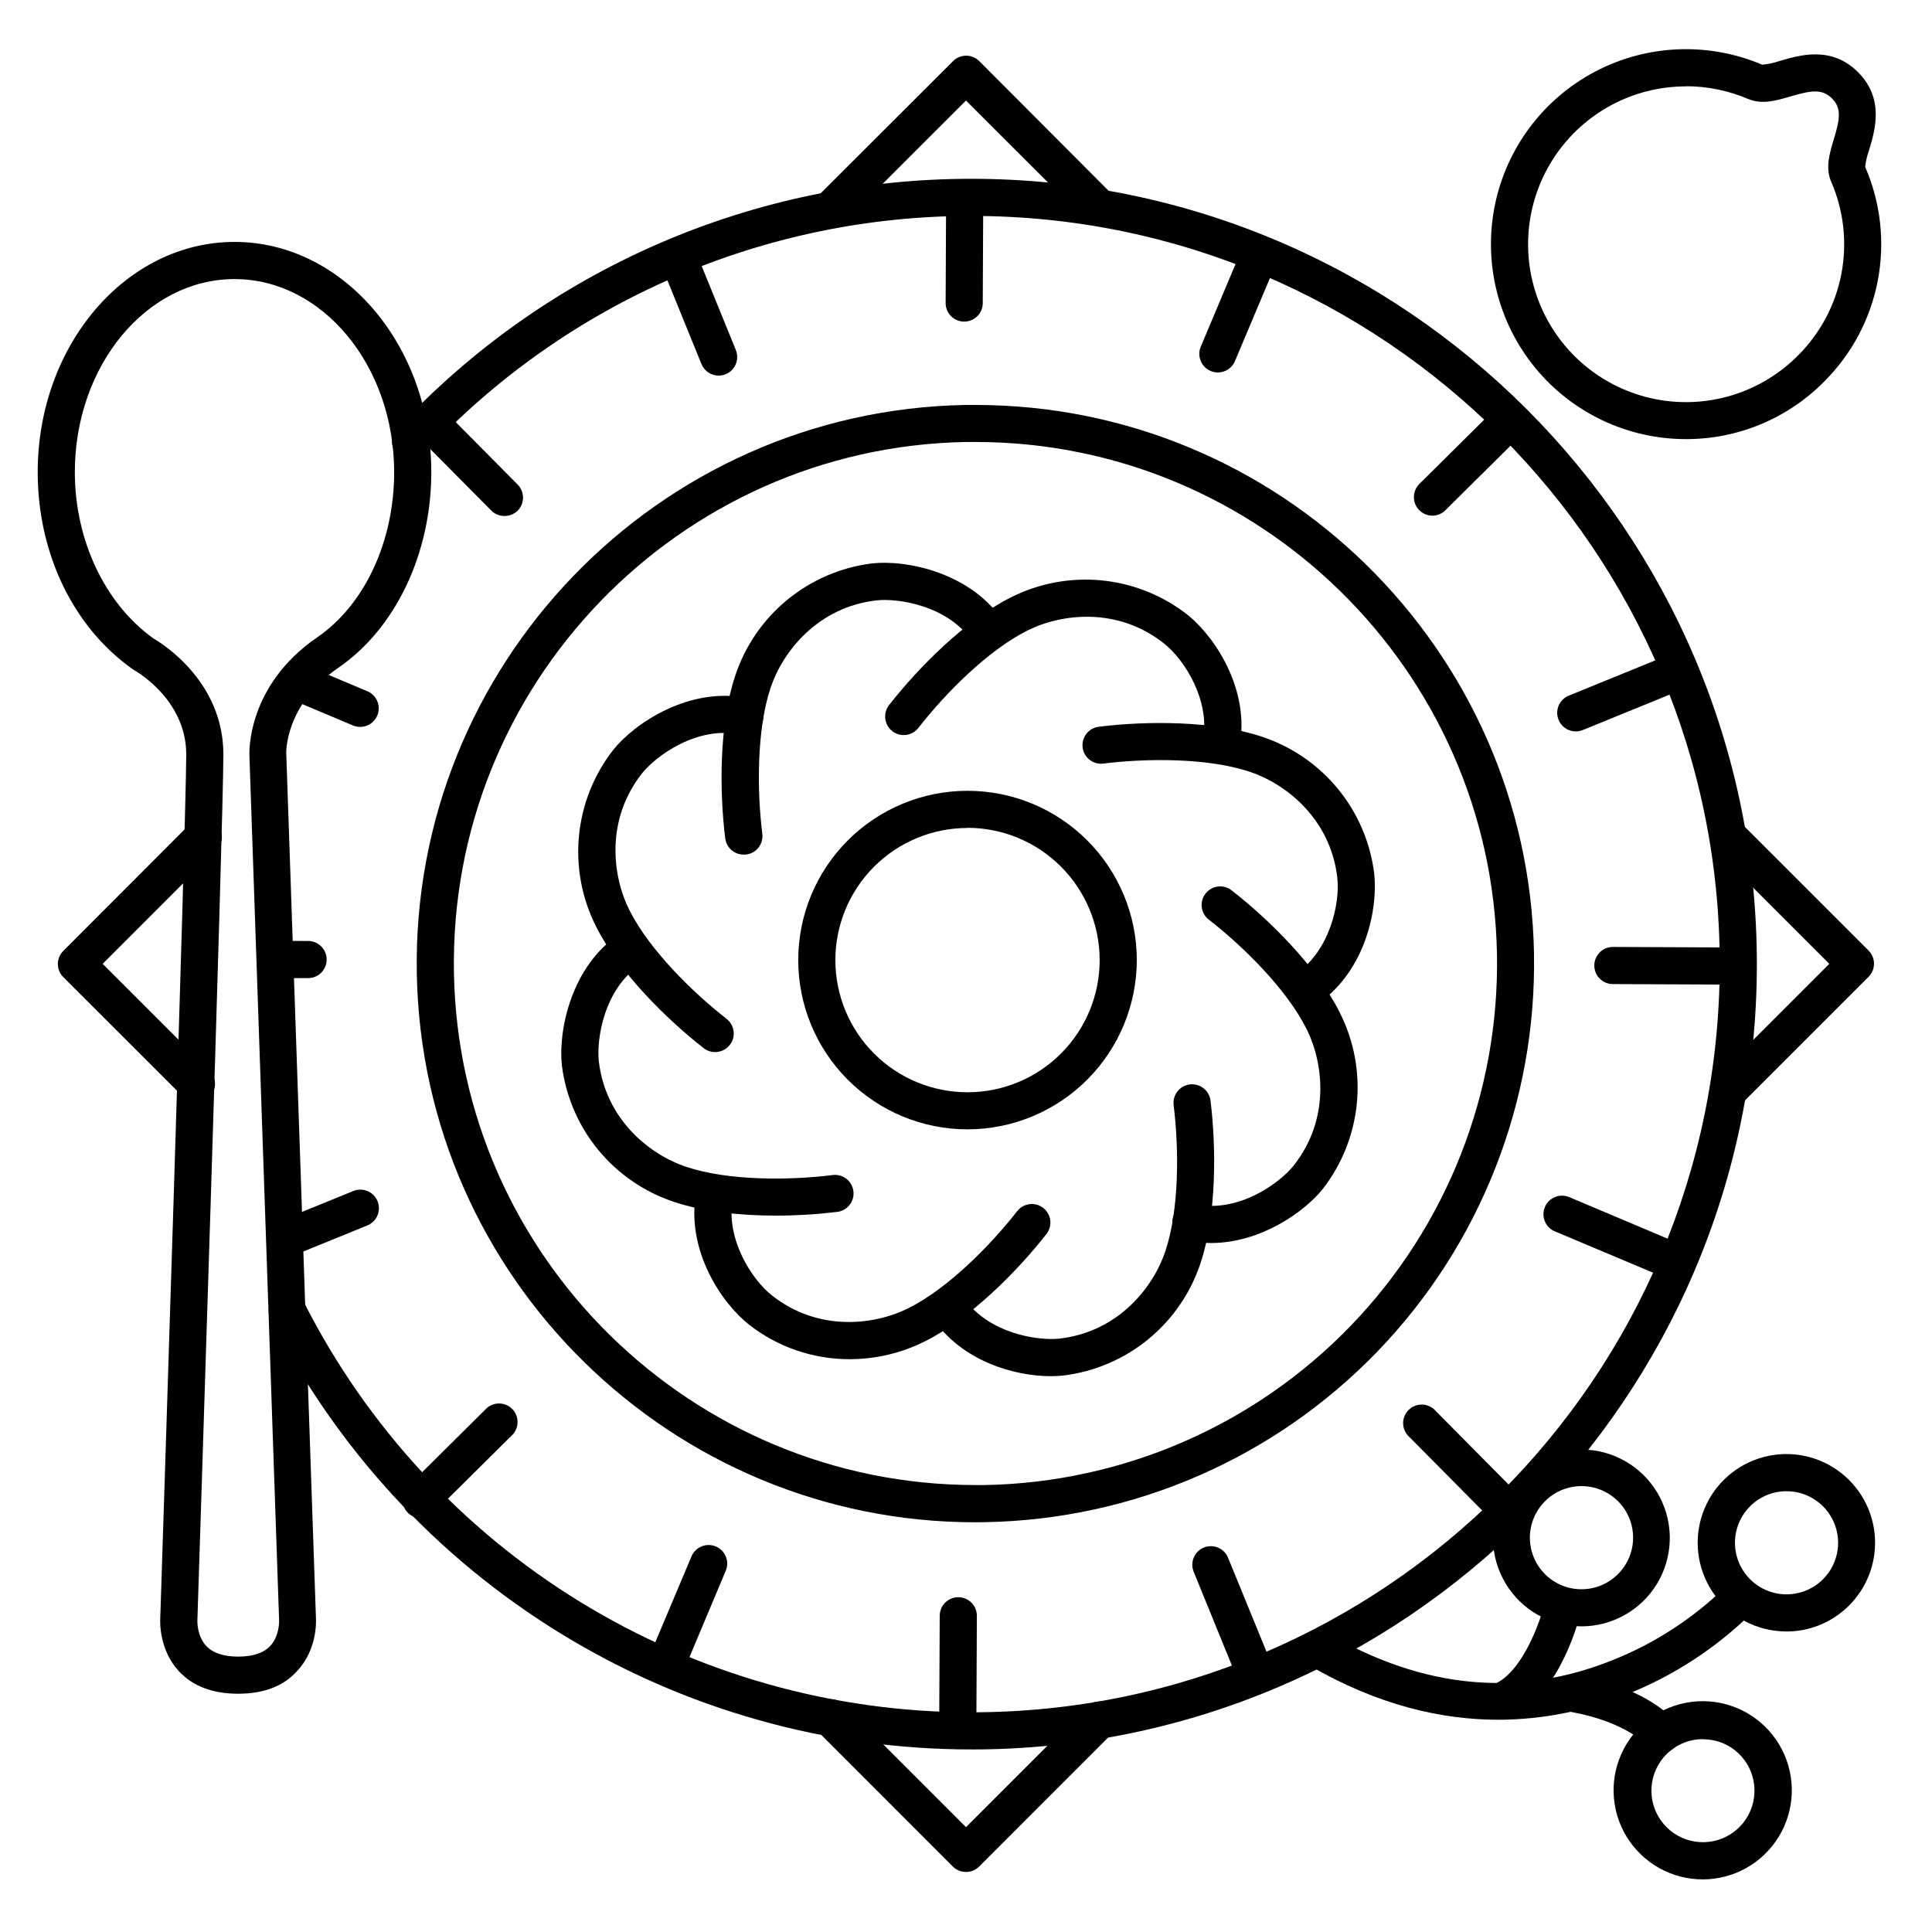
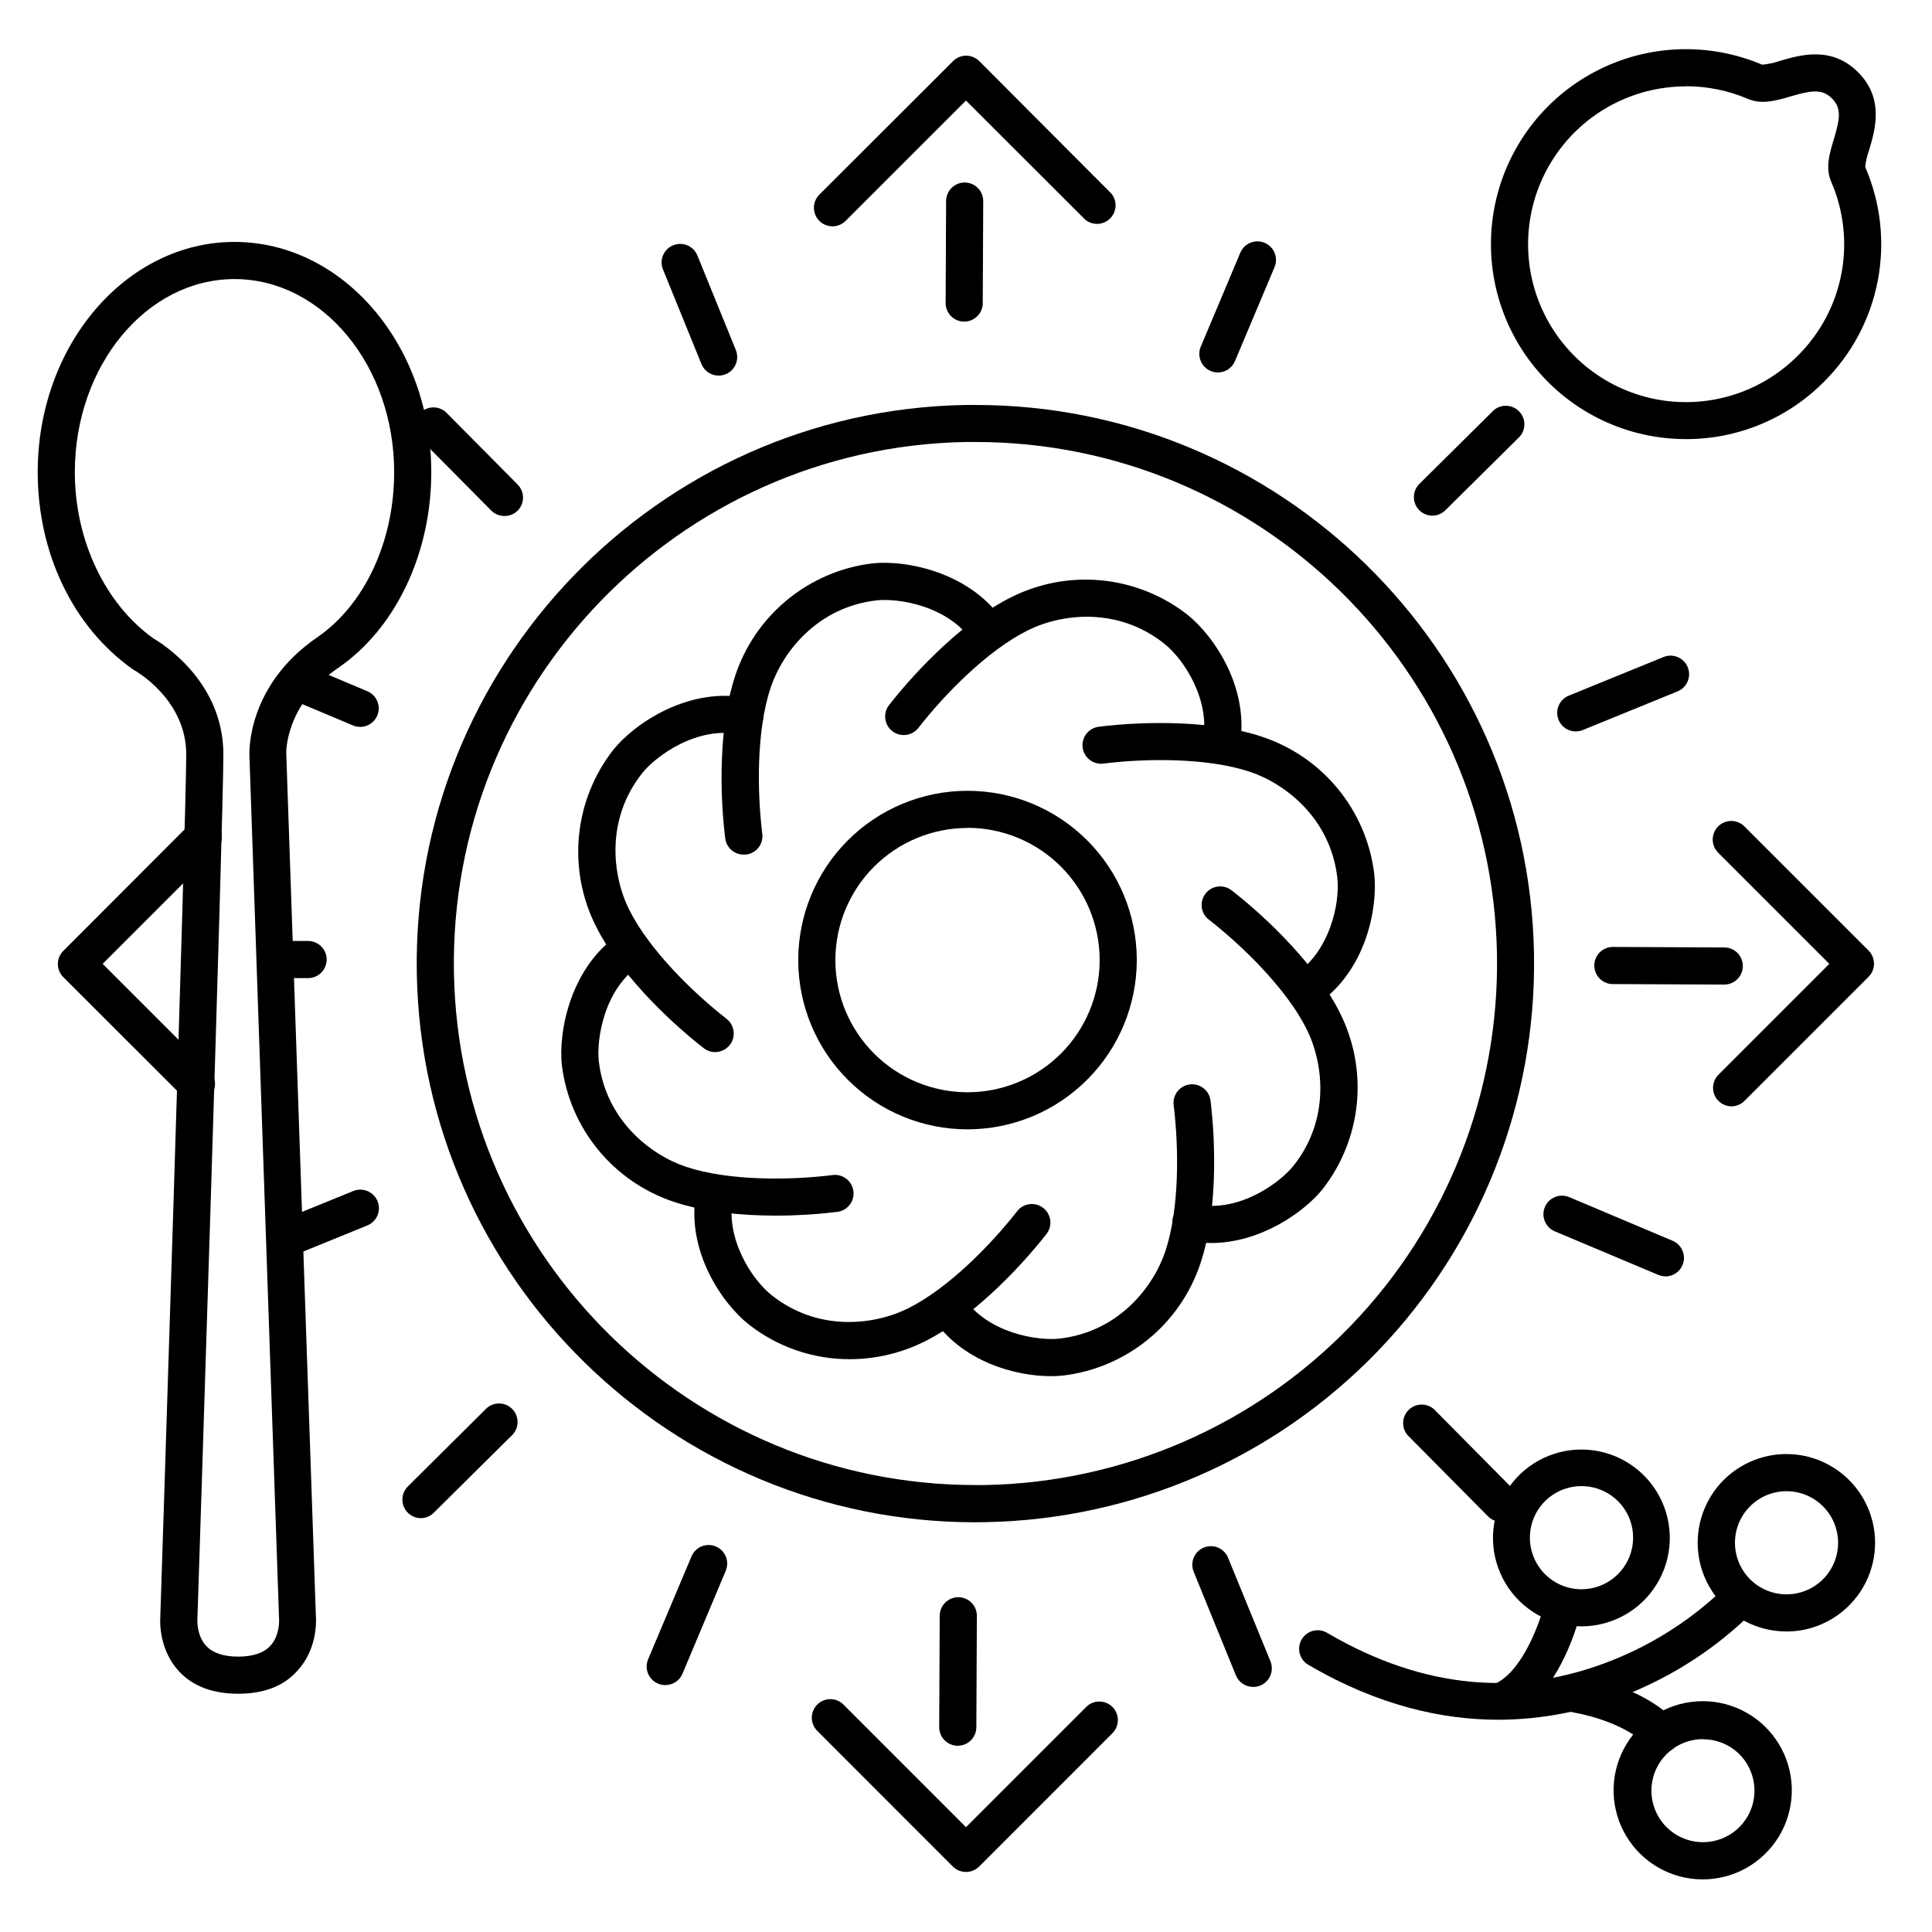
<svg xmlns="http://www.w3.org/2000/svg" fill="#000000" width="800px" height="800px" version="1.1" viewBox="144 144 512 512">
  <g>
    <path d="m402.45 547.42c-80.402 0-146.53-64.66-147.99-145.38-1.484-81.625 63.723-149.24 145.35-150.72h2.727c80.414 0 146.53 64.648 147.99 145.38h-0.004c0.707 39.254-14.211 77.184-41.469 105.44-27.258 28.258-64.621 44.535-103.88 45.246-0.906 0.02-1.82 0.031-2.727 0.031zm0.078-286.29h-2.547c-76.203 1.387-137.07 64.512-135.68 140.71 1.367 75.344 63.105 135.7 138.16 135.71h2.539-0.004c36.656-0.664 71.551-15.859 97-42.25 25.453-26.387 39.379-61.805 38.715-98.461-1.387-75.355-63.125-135.71-138.18-135.71z" />
    <path d="m490.36 410.97c-2.172 0.02-4.098-1.391-4.742-3.465-0.641-2.074 0.156-4.324 1.957-5.539 8.777-6.051 11.602-18.488 10.824-25.387-1.801-15.598-13.609-24.855-23.164-28.043-11.266-3.75-27.375-3.59-38.699-2.195-1.312 0.203-2.652-0.137-3.715-0.938-1.059-0.805-1.75-2-1.914-3.32-0.16-1.316 0.215-2.648 1.047-3.684 0.832-1.035 2.047-1.691 3.371-1.82 12.387-1.535 30.199-1.652 43.02 2.629 7.894 2.594 14.891 7.375 20.172 13.793 5.281 6.414 8.629 14.199 9.656 22.449 1.043 9.043-2.086 25.723-14.988 34.617-0.824 0.59-1.812 0.906-2.824 0.902z" />
    <path d="m349.62 466.15c-9.23 0-19-0.984-26.895-3.602h0.004c-7.898-2.594-14.891-7.375-20.172-13.793-5.281-6.414-8.629-14.199-9.656-22.445-0.984-8.926 2.293-26.32 15.598-35.031 1.094-0.738 2.434-1.008 3.727-0.746 1.289 0.262 2.422 1.027 3.144 2.133 0.723 1.102 0.969 2.449 0.688 3.734-0.277 1.289-1.062 2.41-2.176 3.113-9.949 6.516-11.809 20.102-11.199 25.664 1.801 15.598 13.598 24.855 23.152 28.043 11.266 3.75 27.387 3.59 38.699 2.195h0.004c1.312-0.203 2.652 0.137 3.711 0.941 1.062 0.801 1.75 1.996 1.914 3.316 0.164 1.32-0.211 2.648-1.043 3.684-0.832 1.039-2.047 1.695-3.371 1.82-5.352 0.648-10.738 0.973-16.129 0.973z" />
    <path d="m341.11 370.48c-2.5 0.02-4.613-1.836-4.918-4.316-1.535-12.387-1.645-30.199 2.629-43.02l-0.004-0.004c2.594-7.894 7.379-14.887 13.797-20.168 6.414-5.281 14.199-8.629 22.445-9.656 8.965-1.031 26.422 2.312 35.098 15.742v0.004c1.105 2.234 0.363 4.938-1.727 6.301-2.086 1.359-4.863 0.941-6.461-0.969-6.496-10.016-20.133-11.926-25.711-11.285-15.598 1.801-24.855 13.609-28.043 23.164-3.75 11.266-3.59 27.387-2.195 38.699 0.16 1.297-0.199 2.602-1 3.633-0.805 1.027-1.984 1.699-3.281 1.855-0.215 0.02-0.422 0.02-0.629 0.02z" />
    <path d="m422.48 508.7c-9.484 0-23.559-3.848-31.371-15.469-0.789-1.082-1.102-2.438-0.871-3.754 0.234-1.316 0.992-2.481 2.098-3.227 1.109-0.746 2.477-1.012 3.781-0.73 1.309 0.281 2.445 1.082 3.148 2.219 6.574 9.781 20.043 11.633 25.535 11 15.598-1.801 24.848-13.609 28.035-23.164 3.75-11.266 3.59-27.387 2.195-38.699-0.336-2.699 1.582-5.156 4.277-5.492 2.699-0.332 5.16 1.582 5.492 4.281 1.523 12.387 1.645 30.199-2.629 43.02-2.594 7.894-7.379 14.891-13.797 20.172-6.418 5.281-14.203 8.629-22.453 9.656-1.141 0.125-2.293 0.188-3.441 0.188z" />
    <path d="m467.66 346.13c-0.316 0-0.629-0.027-0.938-0.086-1.285-0.238-2.426-0.98-3.164-2.062-0.738-1.078-1.016-2.41-0.77-3.695 2.016-10.527-4.801-21.391-10.293-25.742-12.301-9.762-27.188-7.961-36.203-3.453-10.617 5.312-21.902 16.816-28.918 25.82-1.676 2.141-4.769 2.519-6.91 0.848-2.141-1.676-2.519-4.769-0.844-6.91 7.676-9.84 20.191-22.516 32.273-28.535 7.418-3.746 15.746-5.309 24.02-4.508 8.27 0.805 16.145 3.941 22.703 9.043 7.184 5.707 16.809 19.809 13.836 35.305l-0.004 0.004c-0.449 2.293-2.453 3.957-4.789 3.973z" />
    <path d="m369.22 504.2c-9.727 0.035-19.18-3.223-26.824-9.238-7.094-5.629-16.66-19.57-13.914-34.941 0.48-2.676 3.035-4.461 5.711-3.981 2.68 0.477 4.461 3.035 3.981 5.711-1.871 10.449 4.922 21.207 10.332 25.496 12.301 9.762 27.188 7.961 36.203 3.453 10.629-5.312 21.902-16.816 28.918-25.809 1.691-2.074 4.727-2.422 6.84-0.777 2.109 1.645 2.523 4.672 0.926 6.816-7.684 9.84-20.191 22.523-32.285 28.535v0.004c-6.172 3.098-12.98 4.719-19.887 4.731z" />
    <path d="m333.5 422.81c-1.098 0.004-2.16-0.363-3.019-1.043-9.84-7.676-22.523-20.184-28.535-32.273l-0.004-0.004c-3.746-7.418-5.309-15.746-4.504-24.016 0.801-8.273 3.938-16.145 9.043-22.703 5.609-7.066 20.32-17.043 35.926-13.707 2.656 0.566 4.352 3.184 3.781 5.84-0.566 2.656-3.184 4.352-5.84 3.781-11.672-2.488-22.633 5.797-26.156 10.203-9.75 12.301-7.949 27.188-3.445 36.203 5.305 10.617 16.809 21.902 25.809 28.918l0.004 0.004c1.656 1.293 2.309 3.492 1.625 5.481-0.684 1.984-2.555 3.316-4.656 3.316z" />
    <path d="m464.94 473.41c-2.059 0-4.113-0.211-6.129-0.633-1.32-0.215-2.496-0.957-3.258-2.062-0.758-1.102-1.035-2.465-0.77-3.777 0.27-1.309 1.059-2.457 2.191-3.172 1.129-0.715 2.504-0.938 3.805-0.621 11.633 2.41 22.562-5.856 26.027-10.234 9.762-12.301 7.961-27.188 3.453-36.203-5.312-10.617-16.816-21.902-25.809-28.918h-0.004c-1.07-0.785-1.777-1.973-1.957-3.289-0.184-1.316 0.176-2.652 0.992-3.699 0.82-1.051 2.027-1.723 3.348-1.867 1.324-0.141 2.644 0.254 3.672 1.102 9.84 7.676 22.516 20.184 28.535 32.273v0.004c3.758 7.41 5.336 15.738 4.547 24.012-0.789 8.273-3.91 16.152-9.004 22.719-4.832 6.07-16.473 14.367-29.641 14.367z" />
    <path d="m207.13 592.86c-6.699 0-11.977-1.969-15.664-5.902-5.195-5.59-5.059-12.793-5-14.004 0.156-4.594 6.887-211.72 6.887-229.05 0-14.621-13.559-22.168-13.699-22.25h0.004c-0.172-0.086-0.336-0.188-0.492-0.305-15.762-11.148-25.172-30.668-25.172-52.23 0-33.641 23.402-61.008 52.152-61.008 28.754 0 52.152 27.363 52.152 61.008 0 21.559-9.445 41.426-24.66 51.867-14.188 9.742-13.777 22.543-13.777 22.633l7.871 229.27c0.059 1.211 0.207 8.402-5 13.965-3.625 4.031-8.898 6-15.602 6zm-10.824-19.355s-0.156 4.062 2.402 6.742c1.75 1.84 4.586 2.773 8.422 2.773 3.836 0 6.672-0.934 8.434-2.773 2.559-2.676 2.402-6.742 2.402-6.789v-0.004c-0.008-0.035-0.008-0.07 0-0.105l-7.871-229.27c0-0.668-0.688-18.383 17.988-31.191 12.562-8.633 20.375-25.398 20.375-43.762 0-28.211-18.98-51.168-42.312-51.168-23.328 0-42.312 22.957-42.312 51.168 0 18.008 7.969 34.863 20.82 44.062 2.484 1.438 18.543 11.496 18.543 30.723 0 17.594-6.613 220.79-6.887 229.43v0.168z" />
-     <path d="m401.47 607.62c-38.453 0.008-76.156-10.637-108.93-30.754-32.773-20.117-59.328-48.922-76.723-83.215-0.641-1.168-0.777-2.543-0.387-3.816 0.395-1.27 1.285-2.328 2.473-2.93 1.184-0.605 2.566-0.699 3.824-0.27s2.289 1.355 2.856 2.559c16.574 32.672 41.879 60.113 73.102 79.281s67.145 29.309 103.78 29.301c109.34 0 198.28-88.941 198.28-198.27 0-109.33-88.941-198.28-198.28-198.28-27.203-0.031-54.121 5.551-79.074 16.398-24.949 10.844-47.391 26.723-65.926 46.637-0.883 0.988-2.125 1.578-3.445 1.641-1.324 0.062-2.617-0.414-3.586-1.316-0.969-0.906-1.531-2.16-1.562-3.484s0.477-2.606 1.398-3.551c19.457-20.902 43.016-37.566 69.203-48.949 26.184-11.387 54.438-17.246 82.992-17.215 114.76 0 208.12 93.363 208.12 208.12 0 114.75-93.359 208.12-208.12 208.12z" />
    <path d="m590.8 260.37c-15.512 0.004-30.207-6.961-40.02-18.973-9.816-12.012-13.715-27.797-10.625-43 3.094-15.199 12.852-28.207 26.582-35.426 13.73-7.223 29.977-7.891 44.254-1.828 1.57-0.137 3.117-0.465 4.606-0.984 5.481-1.605 13.777-4.035 20.781 2.953 7.008 6.988 4.574 15.273 2.953 20.664-0.527 1.441-0.871 2.941-1.035 4.469 4.125 9.5 5.281 20.027 3.32 30.195-1.961 10.172-6.949 19.512-14.309 26.797-9.66 9.715-22.809 15.164-36.508 15.133zm0-93.48c-13.98 0-27.035 6.981-34.797 18.605s-9.207 26.359-3.852 39.27c5.356 12.91 16.809 22.293 30.52 25.008 13.711 2.715 27.875-1.598 37.746-11.492 5.957-5.906 9.988-13.473 11.57-21.711 1.578-8.234 0.633-16.758-2.715-24.449-1.574-3.652-0.422-7.449 0.68-11.121 1.652-5.453 2.144-8.305-0.461-10.914-2.609-2.609-5.519-2.144-11.051-0.512-3.699 1.082-7.519 2.203-11.168 0.648v0.004c-5.223-2.234-10.844-3.383-16.523-3.375z" />
    <path d="m400.41 443.29c-11.895 0.004-23.305-4.719-31.719-13.129-8.418-8.41-13.145-19.816-13.148-31.715-0.008-11.895 4.715-23.309 13.125-31.723 8.406-8.414 19.812-13.148 31.711-13.152 11.898-0.008 23.309 4.711 31.727 13.121 8.418 8.406 13.148 19.812 13.156 31.711-0.004 11.895-4.731 23.305-13.141 31.719-8.406 8.418-19.812 13.152-31.711 13.168zm0-79.871c-9.289 0-18.199 3.688-24.77 10.258-6.57 6.57-10.262 15.48-10.258 24.77 0 9.293 3.695 18.203 10.266 24.77 6.574 6.566 15.484 10.25 24.777 10.246 9.289-0.008 18.199-3.703 24.762-10.281 6.562-6.574 10.246-15.488 10.234-24.777-0.008-9.285-3.703-18.184-10.266-24.75s-15.461-10.258-24.746-10.273z" />
    <path d="m563.11 575c-1.094 0.004-2.191-0.074-3.273-0.227-8.098-1.133-15.02-6.406-18.262-13.91-3.242-7.504-2.336-16.156 2.387-22.828 4.723-6.672 12.582-10.402 20.734-9.84 8.156 0.566 15.43 5.34 19.191 12.598 3.758 7.258 3.465 15.953-0.777 22.938-4.246 6.988-11.824 11.258-20 11.27zm-0.07-37.164 0.004-0.004c-4.391 0.023-8.5 2.148-11.055 5.715-2.555 3.57-3.238 8.148-1.84 12.309 1.398 4.16 4.707 7.394 8.898 8.699 4.191 1.301 8.75 0.512 12.262-2.121 4.727-3.531 6.652-9.699 4.773-15.293s-7.141-9.348-13.039-9.309z" />
    <path d="m595.25 642.06c-8.262 0.004-15.926-4.309-20.211-11.371-4.281-7.062-4.562-15.852-0.738-23.176s11.195-12.113 19.441-12.637c8.246-0.523 16.164 3.301 20.879 10.082 4.719 6.781 5.547 15.539 2.191 23.086-3.359 7.547-10.418 12.793-18.613 13.828-0.977 0.129-1.965 0.191-2.949 0.188zm0.059-37.176c-6.676-0.004-12.379 4.82-13.48 11.402-1.102 6.586 2.715 13 9.027 15.172 6.312 2.172 13.27-0.539 16.453-6.41 3.18-5.867 1.648-13.176-3.617-17.281-2.402-1.852-5.352-2.852-8.383-2.844z" />
    <path d="m617.46 576.36c-1.098-0.004-2.191-0.078-3.277-0.227-7.242-1.004-13.602-5.316-17.211-11.672-3.613-6.356-4.062-14.027-1.219-20.758 2.84-6.734 8.656-11.762 15.727-13.605 7.074-1.844 14.602-0.293 20.367 4.199 5.769 4.488 9.121 11.402 9.07 18.711-0.051 7.309-3.5 14.18-9.328 18.586-4.062 3.094-9.027 4.766-14.129 4.766zm11.168-8.688m-11.238-28.488c-4.387 0.02-8.5 2.144-11.055 5.711-2.551 3.57-3.238 8.148-1.84 12.309 1.398 4.16 4.707 7.394 8.898 8.699 4.191 1.301 8.75 0.512 12.262-2.121 4.715-3.535 6.629-9.699 4.754-15.285-1.879-5.586-7.125-9.34-13.02-9.312z" />
    <path d="m541.09 599.75c-14.762 0-31.793-3.711-50.094-14.406-1.211-0.605-2.117-1.688-2.508-2.988-0.387-1.297-0.223-2.699 0.457-3.871 0.68-1.172 1.812-2.016 3.129-2.324 1.32-0.312 2.711-0.062 3.84 0.684 25.152 14.699 50.5 17.102 75.355 7.144 11.156-4.434 21.324-11.02 29.934-19.387 1.875-1.895 4.918-1.949 6.863-0.125 1.945 1.824 2.082 4.863 0.309 6.856-9.582 9.426-20.957 16.836-33.453 21.785-10.754 4.348-22.234 6.598-33.832 6.633z" />
    <path d="m543.34 599.06c-2.25 0.004-4.211-1.516-4.773-3.691-0.562-2.176 0.422-4.453 2.391-5.539 6.887-3.809 11.277-16.336 12.367-20.84 0.641-2.641 3.301-4.266 5.941-3.629 2.641 0.641 4.262 3.301 3.625 5.941-0.5 2.086-5.246 20.574-17.191 27.148-0.723 0.398-1.535 0.605-2.359 0.609z" />
    <path d="m584.37 608.47c-1.496 0.004-2.91-0.672-3.848-1.84-0.188-0.227-5.539-6.269-20.035-8.926-2.672-0.488-4.445-3.051-3.953-5.727 0.488-2.672 3.051-4.445 5.727-3.953 18.43 3.387 25.27 11.582 25.988 12.508v-0.004c1.152 1.484 1.359 3.492 0.535 5.18-0.824 1.688-2.535 2.762-4.414 2.762z" />
    <path d="m196.06 436.16c-1.305 0.004-2.559-0.516-3.481-1.438l-31.805-31.773c-1.922-1.922-1.922-5.035 0-6.957l33.566-33.613c0.914-0.949 2.176-1.488 3.496-1.5 1.316-0.012 2.586 0.508 3.519 1.441 0.934 0.934 1.453 2.199 1.441 3.519-0.012 1.32-0.555 2.582-1.504 3.496l-30.09 30.094 28.34 28.328c1.41 1.406 1.832 3.527 1.07 5.367-0.762 1.84-2.562 3.039-4.555 3.035z" />
    <path d="m400 640.09c-1.309 0.004-2.559-0.512-3.484-1.434l-35.879-35.906c-0.949-0.918-1.488-2.18-1.5-3.496-0.012-1.32 0.508-2.59 1.441-3.523s2.203-1.453 3.519-1.441c1.32 0.012 2.582 0.555 3.496 1.504l32.406 32.422 31.793-31.793c0.914-0.949 2.176-1.492 3.496-1.504 1.32-0.012 2.586 0.508 3.519 1.441 0.934 0.934 1.453 2.203 1.441 3.523-0.012 1.32-0.551 2.578-1.5 3.496l-35.266 35.277h-0.004c-0.922 0.922-2.176 1.438-3.481 1.434z" />
    <path d="m602.89 437.2c-1.992 0-3.785-1.199-4.547-3.039-0.762-1.84-0.336-3.957 1.074-5.363l29.371-29.371-29.52-29.52v-0.004c-1.863-1.93-1.84-4.996 0.059-6.894 1.898-1.898 4.969-1.926 6.898-0.062l32.965 32.965c1.918 1.922 1.918 5.035 0 6.957l-32.848 32.848c-0.91 0.934-2.152 1.465-3.453 1.484z" />
    <path d="m364.62 203.98c-1.992 0.004-3.793-1.195-4.555-3.035-0.762-1.84-0.34-3.961 1.07-5.367l35.426-35.375h-0.004c0.926-0.926 2.18-1.445 3.484-1.445 1.309 0 2.562 0.52 3.484 1.445l35.02 35.117c1.586 1.965 1.43 4.812-0.363 6.59-1.797 1.777-4.644 1.906-6.594 0.301l-31.594-31.566-31.902 31.891c-0.922 0.922-2.172 1.441-3.473 1.445z" />
    <path d="m334.45 243.54c-2 0-3.801-1.211-4.555-3.062l-10.195-25.062c-1.027-2.516 0.18-5.387 2.695-6.414 2.519-1.027 5.391 0.18 6.418 2.695l10.176 25.023c0.633 1.52 0.469 3.254-0.445 4.625-0.91 1.371-2.445 2.195-4.094 2.195z" />
    <path d="m476.08 591.05c-2.004 0-3.805-1.215-4.555-3.066l-11.148-27.363-0.004-0.004c-0.52-1.215-0.531-2.586-0.031-3.809 0.5-1.227 1.473-2.195 2.695-2.695 1.227-0.496 2.598-0.48 3.812 0.043 1.211 0.527 2.164 1.516 2.637 2.75l11.199 27.367c0.617 1.516 0.441 3.242-0.473 4.602-0.914 1.363-2.445 2.18-4.086 2.176z" />
    <path d="m561.6 337.83c-2.352 0.004-4.379-1.664-4.832-3.973-0.453-2.309 0.793-4.613 2.973-5.504l25.023-10.203c1.215-0.523 2.586-0.535 3.809-0.031 1.223 0.5 2.195 1.473 2.691 2.695 0.5 1.227 0.484 2.598-0.039 3.812-0.527 1.211-1.52 2.16-2.754 2.637l-25.012 10.203c-0.59 0.242-1.223 0.363-1.859 0.363z" />
    <path d="m221.45 476.46c-2.363 0.008-4.394-1.664-4.848-3.981-0.453-2.316 0.805-4.629 2.996-5.508l18.035-7.34c2.519-1.027 5.394 0.184 6.422 2.703 1.027 2.516-0.184 5.391-2.699 6.418l-18.016 7.34h-0.004c-0.598 0.246-1.242 0.371-1.887 0.367z" />
    <path d="m239.44 336.63c-0.656 0.004-1.305-0.129-1.906-0.383l-16.168-6.801c-2.508-1.055-3.684-3.941-2.629-6.445s3.941-3.68 6.445-2.629l16.168 6.812c2.16 0.906 3.383 3.211 2.918 5.508s-2.484 3.949-4.828 3.945z" />
    <path d="m585.34 482.24c-0.656 0-1.305-0.137-1.91-0.395l-27.238-11.465c-1.246-0.473-2.246-1.434-2.769-2.66-0.527-1.23-0.531-2.617-0.012-3.848s1.512-2.195 2.758-2.676c1.246-0.484 2.633-0.438 3.844 0.121l27.238 11.496c2.16 0.906 3.379 3.211 2.918 5.508-0.465 2.297-2.484 3.949-4.828 3.945z" />
    <path d="m466.74 242.71c-0.652 0-1.297-0.133-1.898-0.395-1.203-0.504-2.156-1.469-2.648-2.676-0.492-1.211-0.484-2.566 0.023-3.769l10.48-24.895h-0.004c1.055-2.504 3.941-3.68 6.445-2.625 2.508 1.055 3.684 3.938 2.629 6.445l-10.488 24.895c-0.766 1.828-2.555 3.019-4.539 3.019z" />
    <path d="m320.29 590.56c-0.656 0.004-1.305-0.125-1.906-0.383-1.203-0.504-2.156-1.469-2.652-2.676-0.492-1.211-0.484-2.566 0.023-3.769l11.504-27.277c1.055-2.504 3.938-3.68 6.445-2.625 2.504 1.055 3.68 3.941 2.625 6.445l-11.461 27.277c-0.773 1.836-2.582 3.027-4.578 3.008z" />
    <path d="m277.66 280.74c-1.312 0-2.57-0.527-3.492-1.457l-19.02-19.188c-1.691-1.965-1.57-4.898 0.277-6.715 1.844-1.816 4.781-1.895 6.719-0.176l19.02 19.188v0.004c1.922 1.918 1.922 5.035 0 6.957-0.938 0.906-2.195 1.406-3.504 1.387z" />
    <path d="m541.83 547.31c-1.312 0-2.57-0.531-3.492-1.465l-20.801-20.988c-1.035-0.898-1.648-2.191-1.691-3.559-0.043-1.371 0.488-2.695 1.465-3.66 0.977-0.961 2.309-1.473 3.676-1.41 1.371 0.062 2.652 0.691 3.535 1.738l20.801 21c1.398 1.41 1.812 3.523 1.051 5.356-0.766 1.836-2.555 3.027-4.543 3.027z" />
    <path d="m523.61 280.66c-1.992 0-3.789-1.207-4.551-3.047-0.758-1.844-0.328-3.965 1.086-5.367l19.199-19.02c0.898-1.035 2.188-1.648 3.559-1.691 1.371-0.043 2.695 0.488 3.656 1.465 0.965 0.973 1.477 2.309 1.414 3.676-0.062 1.371-0.695 2.652-1.742 3.535l-19.199 19.02h0.004c-0.914 0.906-2.141 1.418-3.426 1.43z" />
    <path d="m255.55 546.33c-1.992 0-3.789-1.203-4.547-3.047-0.762-1.844-0.332-3.961 1.082-5.363l20.98-20.824c1.965-1.656 4.875-1.523 6.68 0.305 1.805 1.832 1.895 4.742 0.207 6.684l-20.988 20.801c-0.906 0.91-2.129 1.43-3.414 1.445z" />
    <path d="m225.66 403.21h-6.644c-2.715 0-4.918-2.203-4.918-4.922 0-2.715 2.203-4.918 4.918-4.918h6.633c2.719 0 4.922 2.203 4.922 4.918 0 2.719-2.203 4.922-4.922 4.922z" />
    <path d="m600.95 404.92-29.52-0.129h-0.004c-2.715 0-4.918-2.203-4.918-4.918 0-2.719 2.203-4.922 4.918-4.922l29.52 0.129h0.004c2.715 0 4.918 2.203 4.918 4.922 0 2.715-2.203 4.918-4.918 4.918z" />
    <path d="m399.52 229.23c-2.715 0-4.918-2.203-4.918-4.918l0.125-27.023c0-2.715 2.203-4.918 4.922-4.918 1.305 0 2.555 0.516 3.481 1.441 0.922 0.922 1.438 2.172 1.438 3.477l-0.129 27.02 0.004 0.004c0 2.715-2.203 4.918-4.922 4.918z" />
    <path d="m397.82 606.64c-2.719 0-4.922-2.203-4.922-4.922l0.137-29.52h0.004c0-2.719 2.203-4.922 4.918-4.922 1.305 0 2.559 0.52 3.481 1.441 0.922 0.926 1.441 2.176 1.441 3.481l-0.137 29.52h-0.004c0 2.719-2.199 4.922-4.918 4.922z" />
  </g>
</svg>